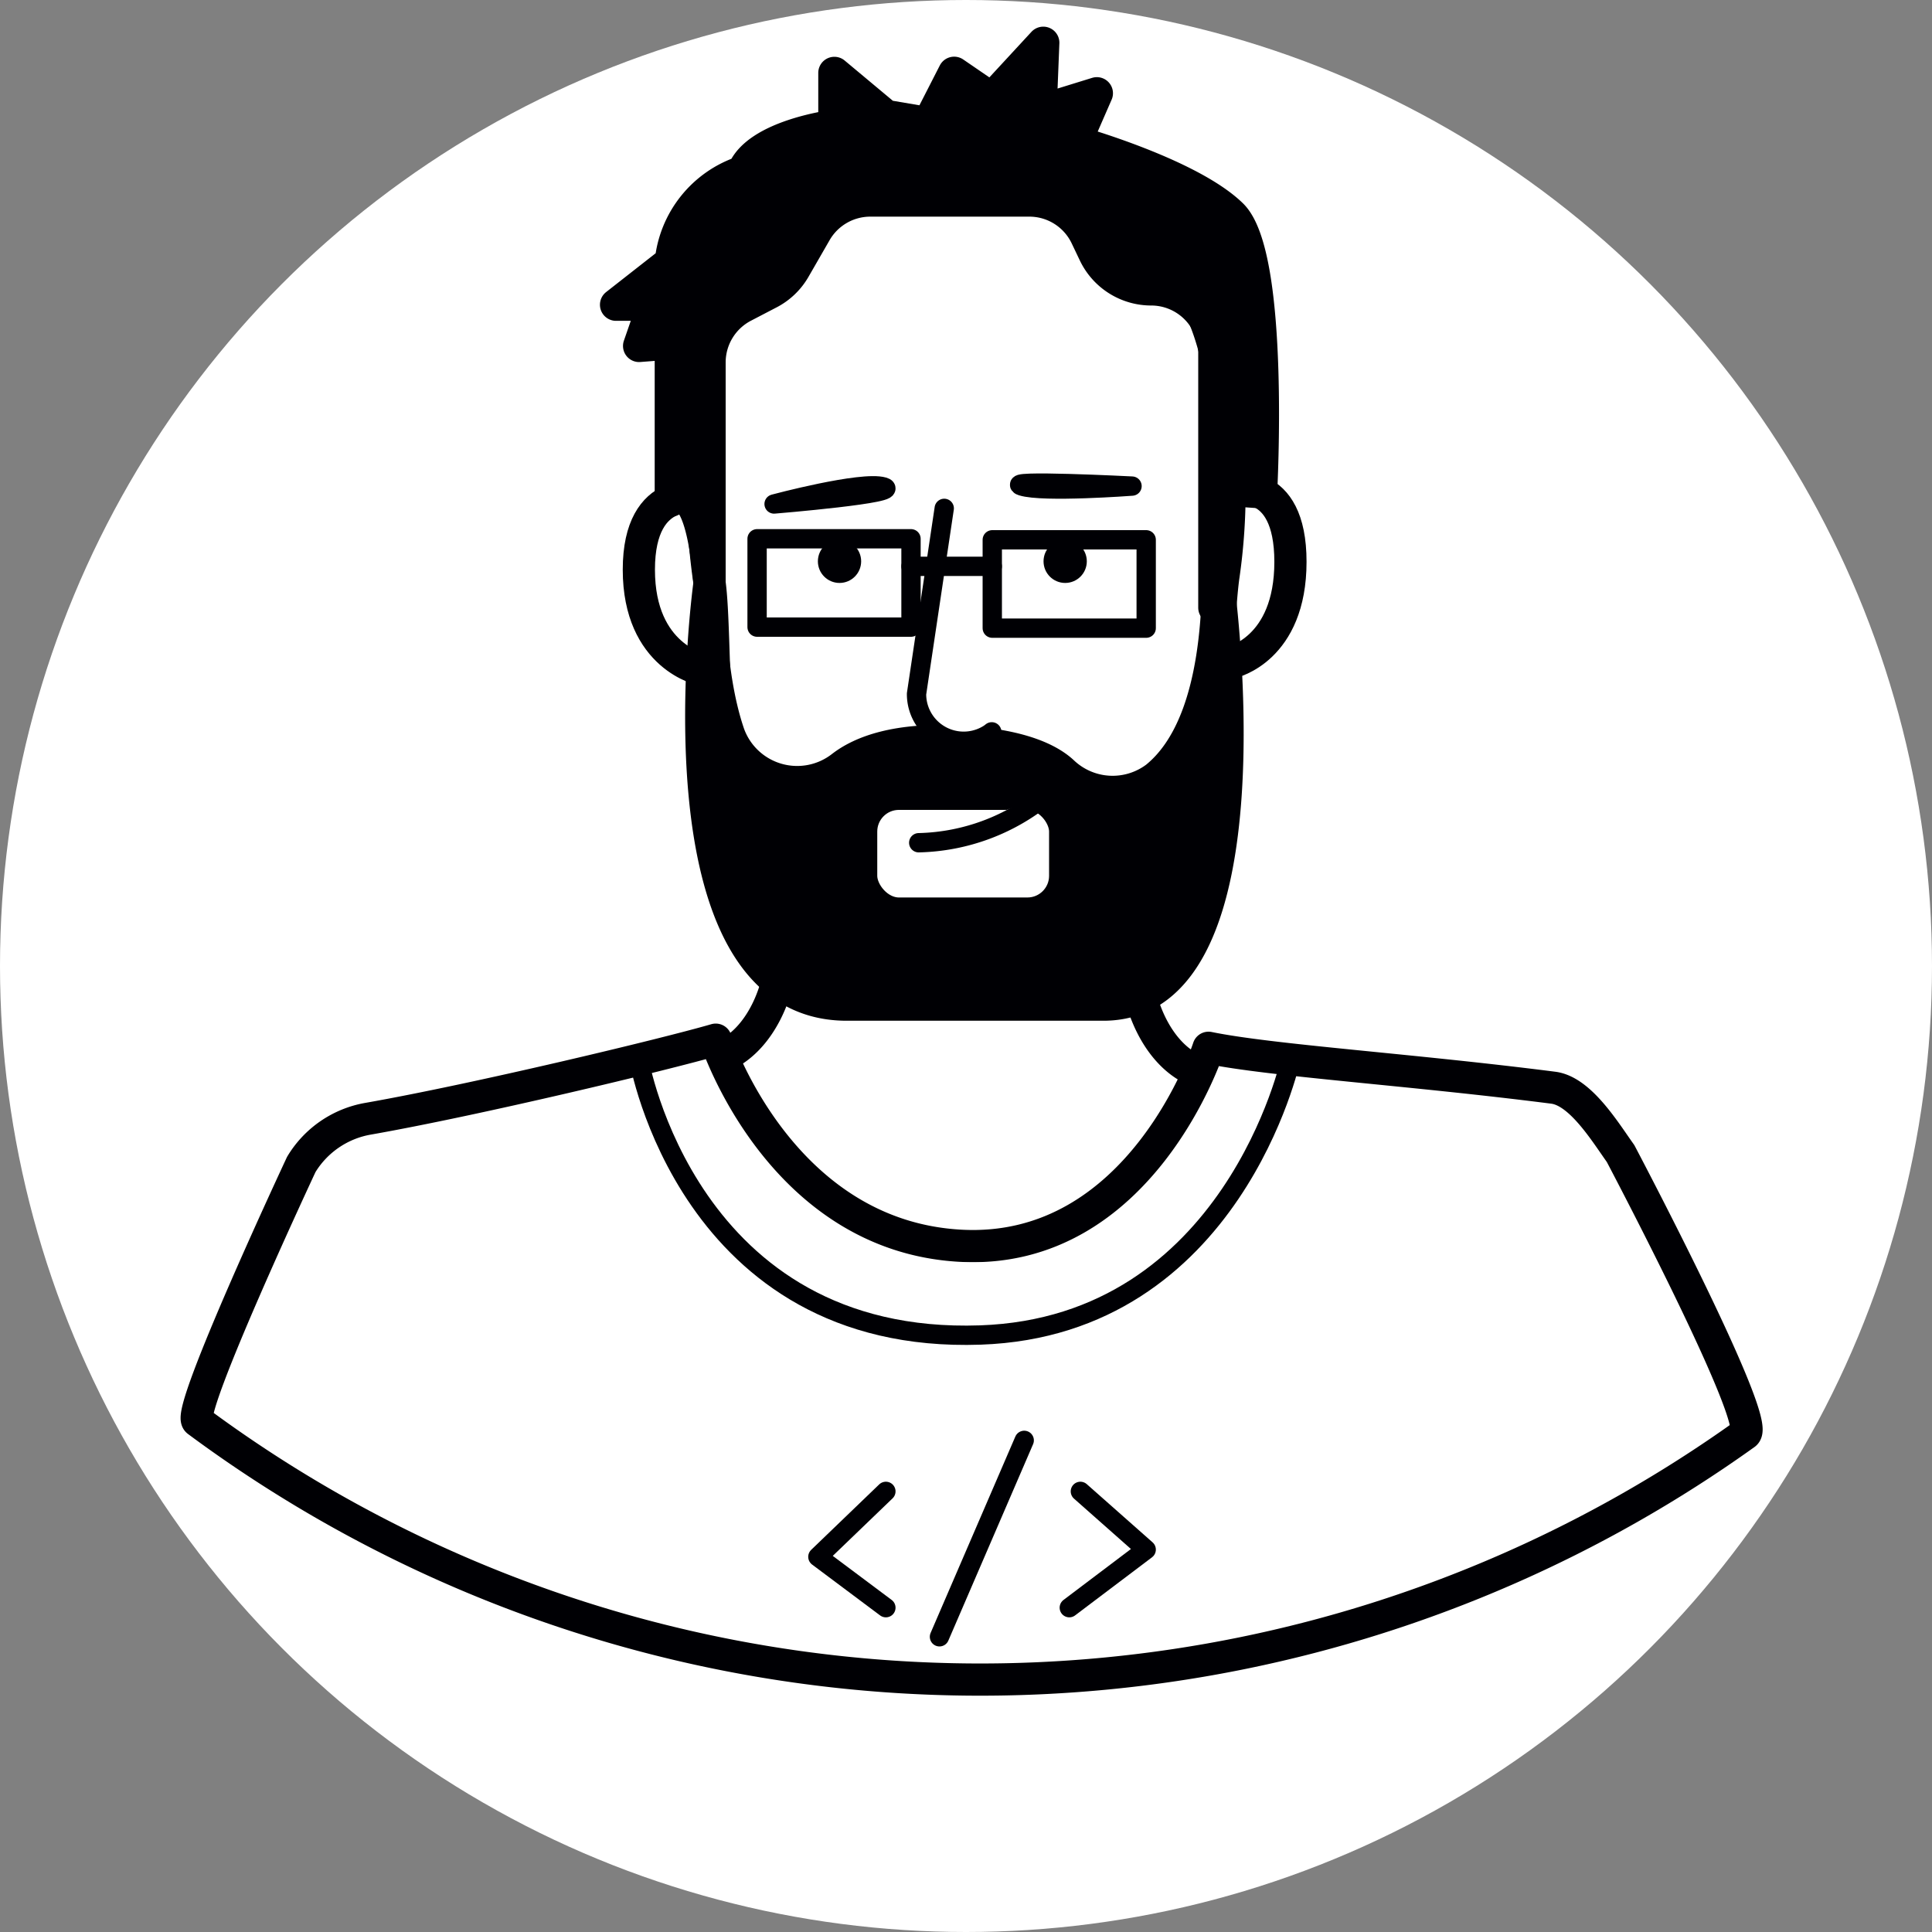
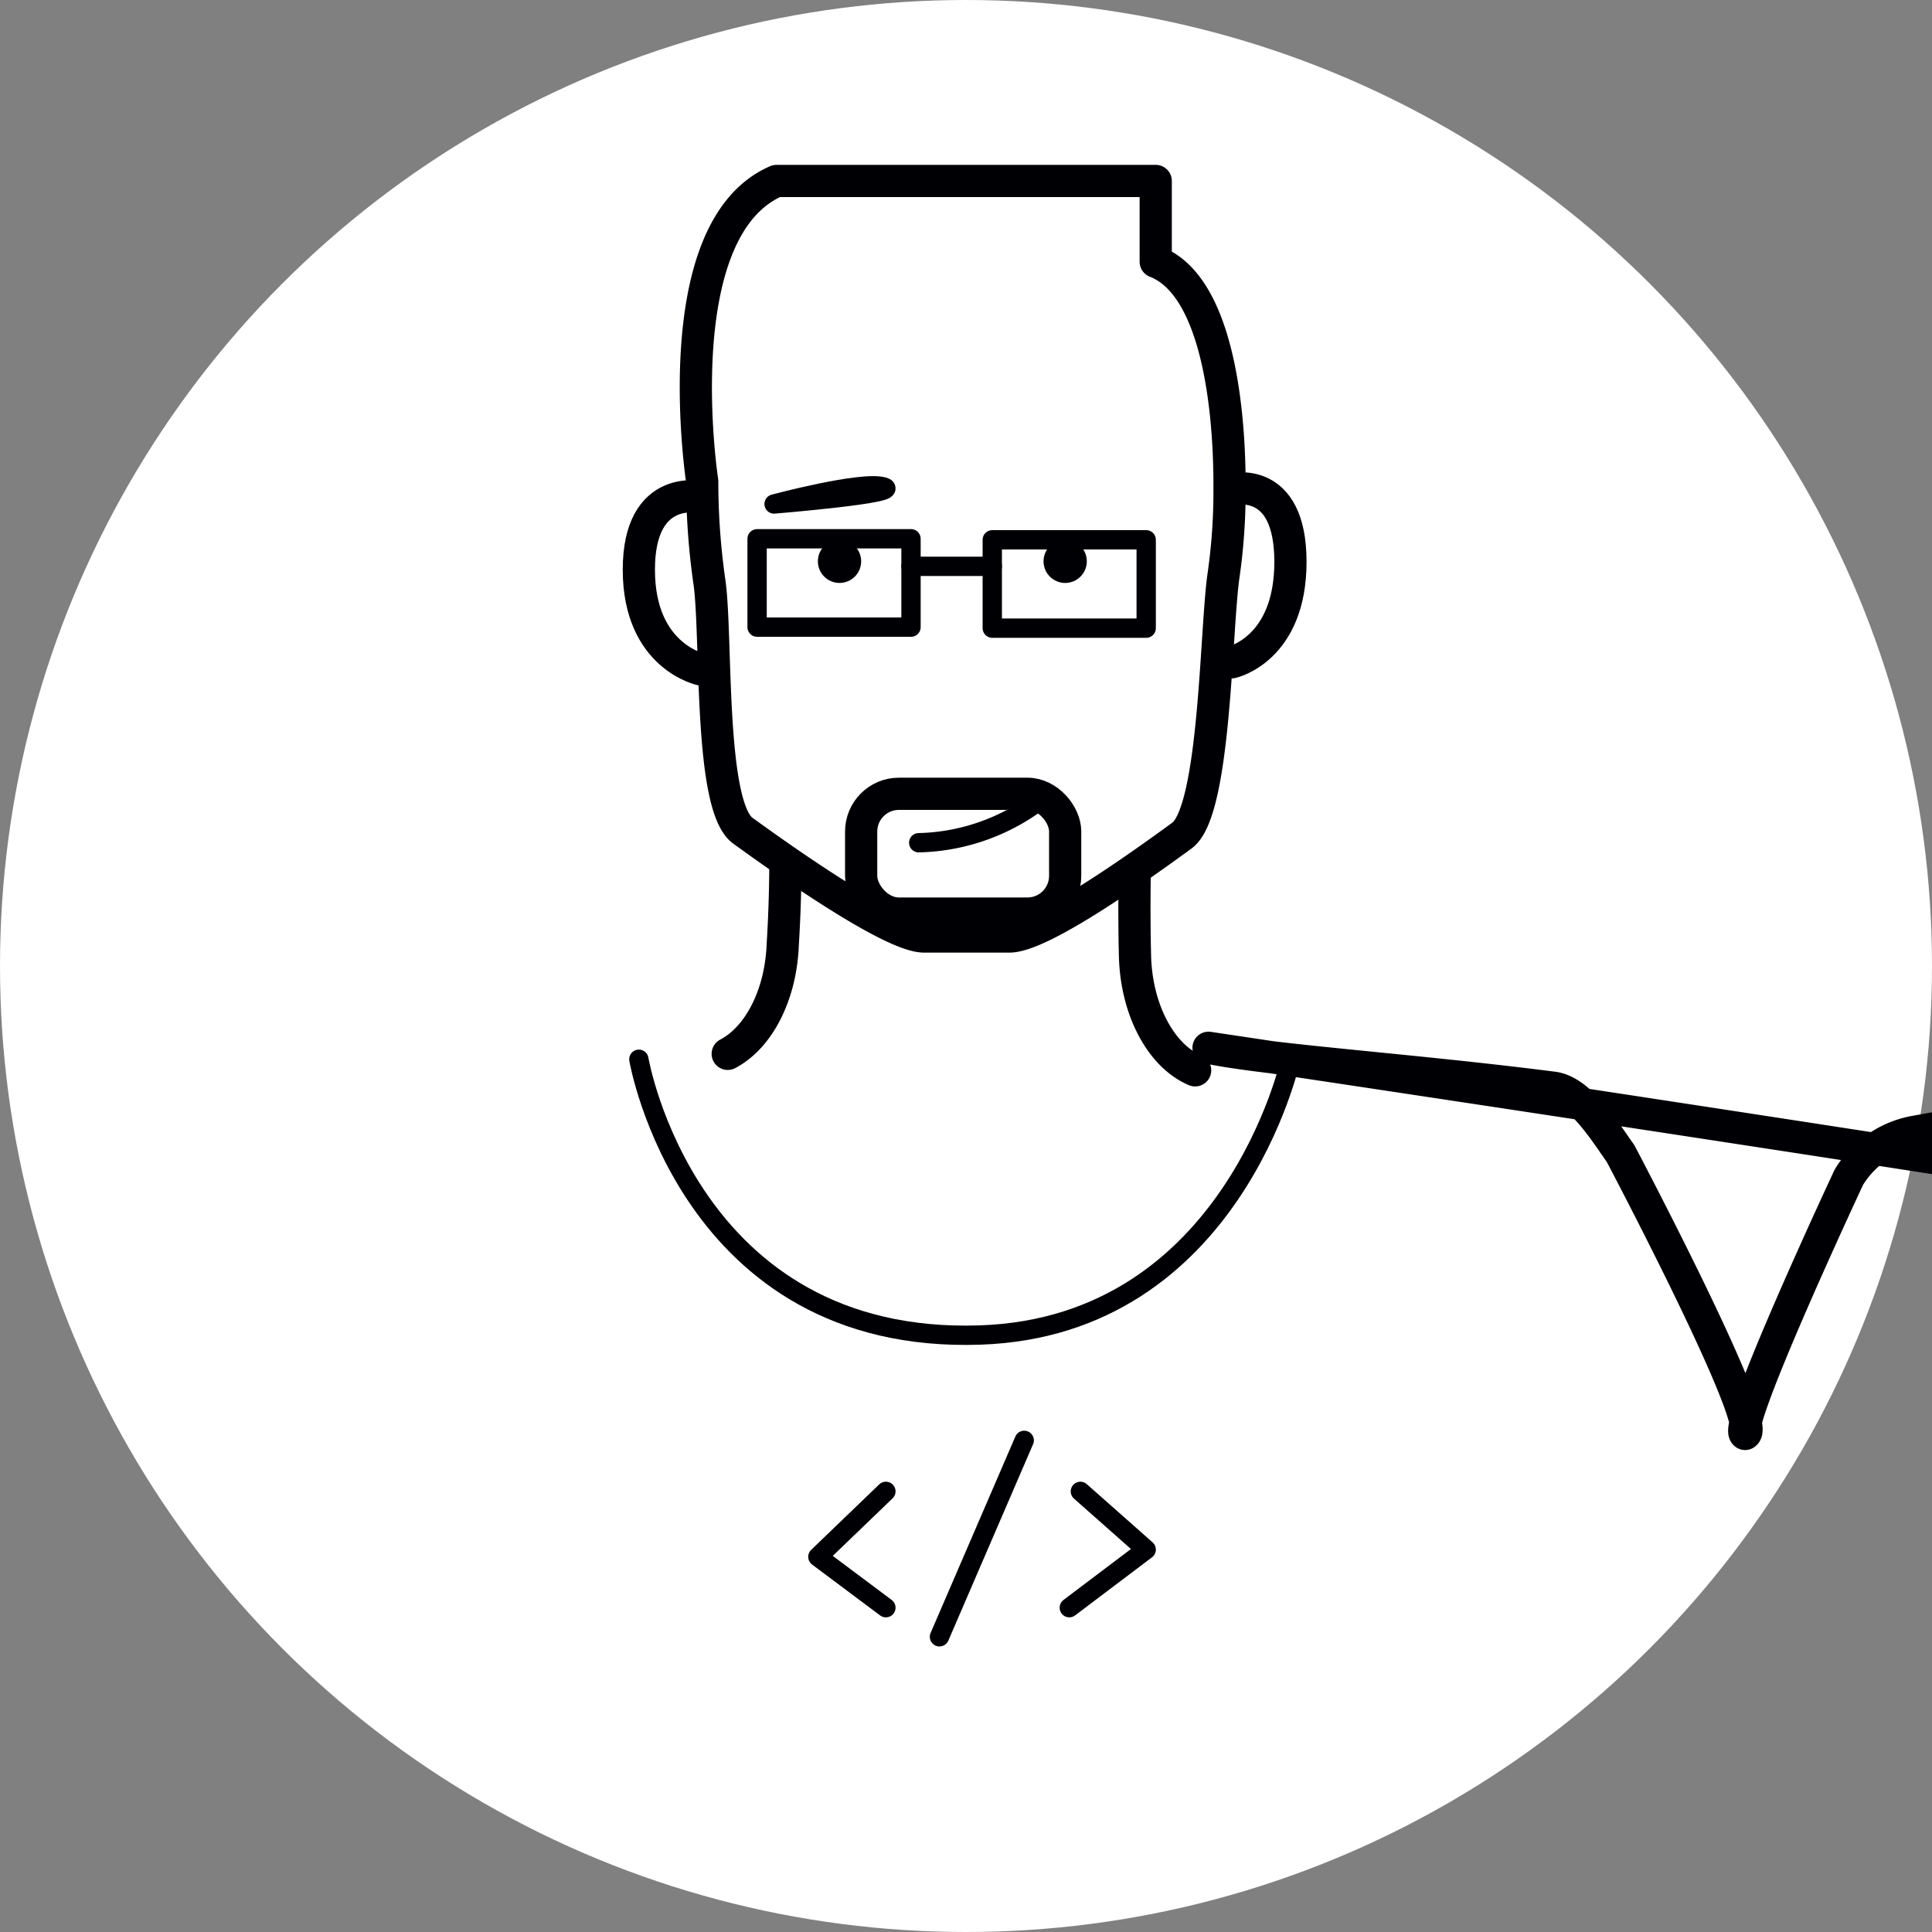
<svg xmlns="http://www.w3.org/2000/svg" id="Layer_1" data-name="Layer 1" viewBox="0 0 150 150">
  <rect x="0" y="0" width="150" height="150" fill="#808080" stroke="none" />
  <defs>
    <style>.cls-1,.cls-2,.cls-4,.cls-7{fill:#fff;}.cls-2,.cls-3,.cls-5,.cls-6,.cls-7{stroke:#000004;}.cls-2,.cls-3,.cls-4,.cls-5,.cls-6,.cls-7{stroke-linecap:round;stroke-linejoin:round;}.cls-2,.cls-3,.cls-4,.cls-5{stroke-width:2.5px;}.cls-3,.cls-6{fill:none;}.cls-4{stroke:#fff;}.cls-5,.cls-8{fill:#000004;}.cls-6,.cls-7{stroke-width:1.5px;}</style>
  </defs>
  <title>avatar36</title>
  <circle class="cls-1" cx="75" cy="75" r="75" />
  <path class="cls-2" d="M95.63,38s4.56-1.2,4.56,5.62-4.56,7.8-4.56,7.8" />
  <path class="cls-2" d="M54.52,38.61s-4.92-1.2-4.92,5.62S54.52,52,54.52,52" />
  <path class="cls-2" d="M56.5,81.82c2.43-1.27,4.12-4.6,4.27-8.45a106,106,0,0,0-.08-14.43l27.57-.87c0,5.19-.29,9.83-.14,16.11.09,4.18,2,7.79,4.67,8.92" />
  <path class="cls-2" d="M89.73,14.05v6.27c5.9,2.3,5.73,16.12,5.73,17.73h0A45.55,45.55,0,0,1,95,44.64c-.62,4.17-.62,18.32-3.23,20.23-4.22,3.09-11.06,7.84-13.4,7.84H71.74c-2.35,0-9.82-5.13-14.07-8.22-2.63-1.9-2-15-2.58-19.23a54.79,54.79,0,0,1-.57-7.89s-3-19.53,5.77-23.32Z" />
-   <path class="cls-3" d="M93.83,81.35c4.87,1,15.69,1.68,26.77,3.1,2.1.27,4,3.4,5.22,5.11,0,0,11,20.83,9.67,21.77a102,102,0,0,1-120.15-1c-.94-.7,8.05-19.92,8.05-19.92a7.57,7.57,0,0,1,5.18-3.55c8.32-1.46,23.09-5,27-6.14,0,0,4.94,15.23,19,16S93.83,81.35,93.83,81.35Z" />
+   <path class="cls-3" d="M93.83,81.35c4.87,1,15.69,1.68,26.77,3.1,2.1.27,4,3.4,5.22,5.11,0,0,11,20.83,9.67,21.77c-.94-.7,8.05-19.92,8.05-19.92a7.57,7.57,0,0,1,5.18-3.55c8.32-1.46,23.09-5,27-6.14,0,0,4.94,15.23,19,16S93.83,81.35,93.83,81.35Z" />
  <line class="cls-4" x1="70.39" y1="99.26" x2="77.73" y2="99.26" />
-   <path class="cls-5" d="M94.57,45.26S99.11,78,85.67,78H65.74C50.51,78,55.09,45.26,55.09,45.26S54.87,52,56.59,57a5.64,5.64,0,0,0,8.78,2.52c1.48-1.14,4.23-2.23,9.27-1.94,4.56.27,6.78,1.35,7.86,2.34a5.61,5.61,0,0,0,7.25.44C92.19,58.39,94.44,54.18,94.57,45.26Z" />
  <path class="cls-6" d="M60.1,39.13s6.79-1.82,8.49-1.33S60.1,39.13,60.1,39.13Z" />
-   <path class="cls-6" d="M87.89,37.74s-6.9.52-8.55,0S87.89,37.74,87.89,37.74Z" />
  <rect class="cls-6" x="77.04" y="41.91" width="11.95" height="6.86" />
  <rect class="cls-6" x="58.78" y="41.83" width="11.95" height="6.86" />
-   <path class="cls-7" d="M77,56.82l-.17.13a3.66,3.66,0,0,1-5.67-3.08l2.15-14.4" />
  <line class="cls-6" x1="70.73" y1="43.97" x2="77.04" y2="43.97" />
  <circle class="cls-8" cx="65.18" cy="43.58" r="1.68" />
  <circle class="cls-8" cx="82.7" cy="43.58" r="1.68" />
-   <path class="cls-5" d="M55.09,45.26V28.13a4.9,4.9,0,0,1,2.66-4.35l1.92-1a4.85,4.85,0,0,0,2-1.88L63.34,18a4.9,4.9,0,0,1,4.22-2.43H79.92a4.89,4.89,0,0,1,4.42,2.8l.62,1.3a4.89,4.89,0,0,0,4.43,2.8h0a4.9,4.9,0,0,1,4.89,4.9V47.18l1.18-9.13,2.45.17s1-18.34-2.28-21.54S83.52,11,83.52,11l1.64-3.76L80.79,8.59,81,3.32,77,7.65l-2.92-2-2,3.91L68.78,9l-4-3.34v4.1s-6,.75-7.09,3.57a8.23,8.23,0,0,0-5.61,7l-4.25,3.33h2.9l-1.11,3.2,2.46-.19v12.2S54.34,36.31,55.09,45.26Z" />
  <path class="cls-6" d="M49.6,82.24s3.79,22.2,26.52,21.41c19.6-.68,24.09-21.41,24.09-21.41" />
  <polyline class="cls-6" points="68.78 115.79 63.5 120.87 68.78 124.82" />
  <line class="cls-6" x1="72.94" y1="127.08" x2="79.52" y2="111.83" />
  <polyline class="cls-6" points="83.88 115.79 88.99 120.31 83.02 124.82" />
  <rect class="cls-2" x="66.86" y="61.63" width="15.84" height="9.3" rx="2.93" />
  <path class="cls-7" d="M71.33,65.43a16.09,16.09,0,0,0,9.9-3.7" />
</svg>